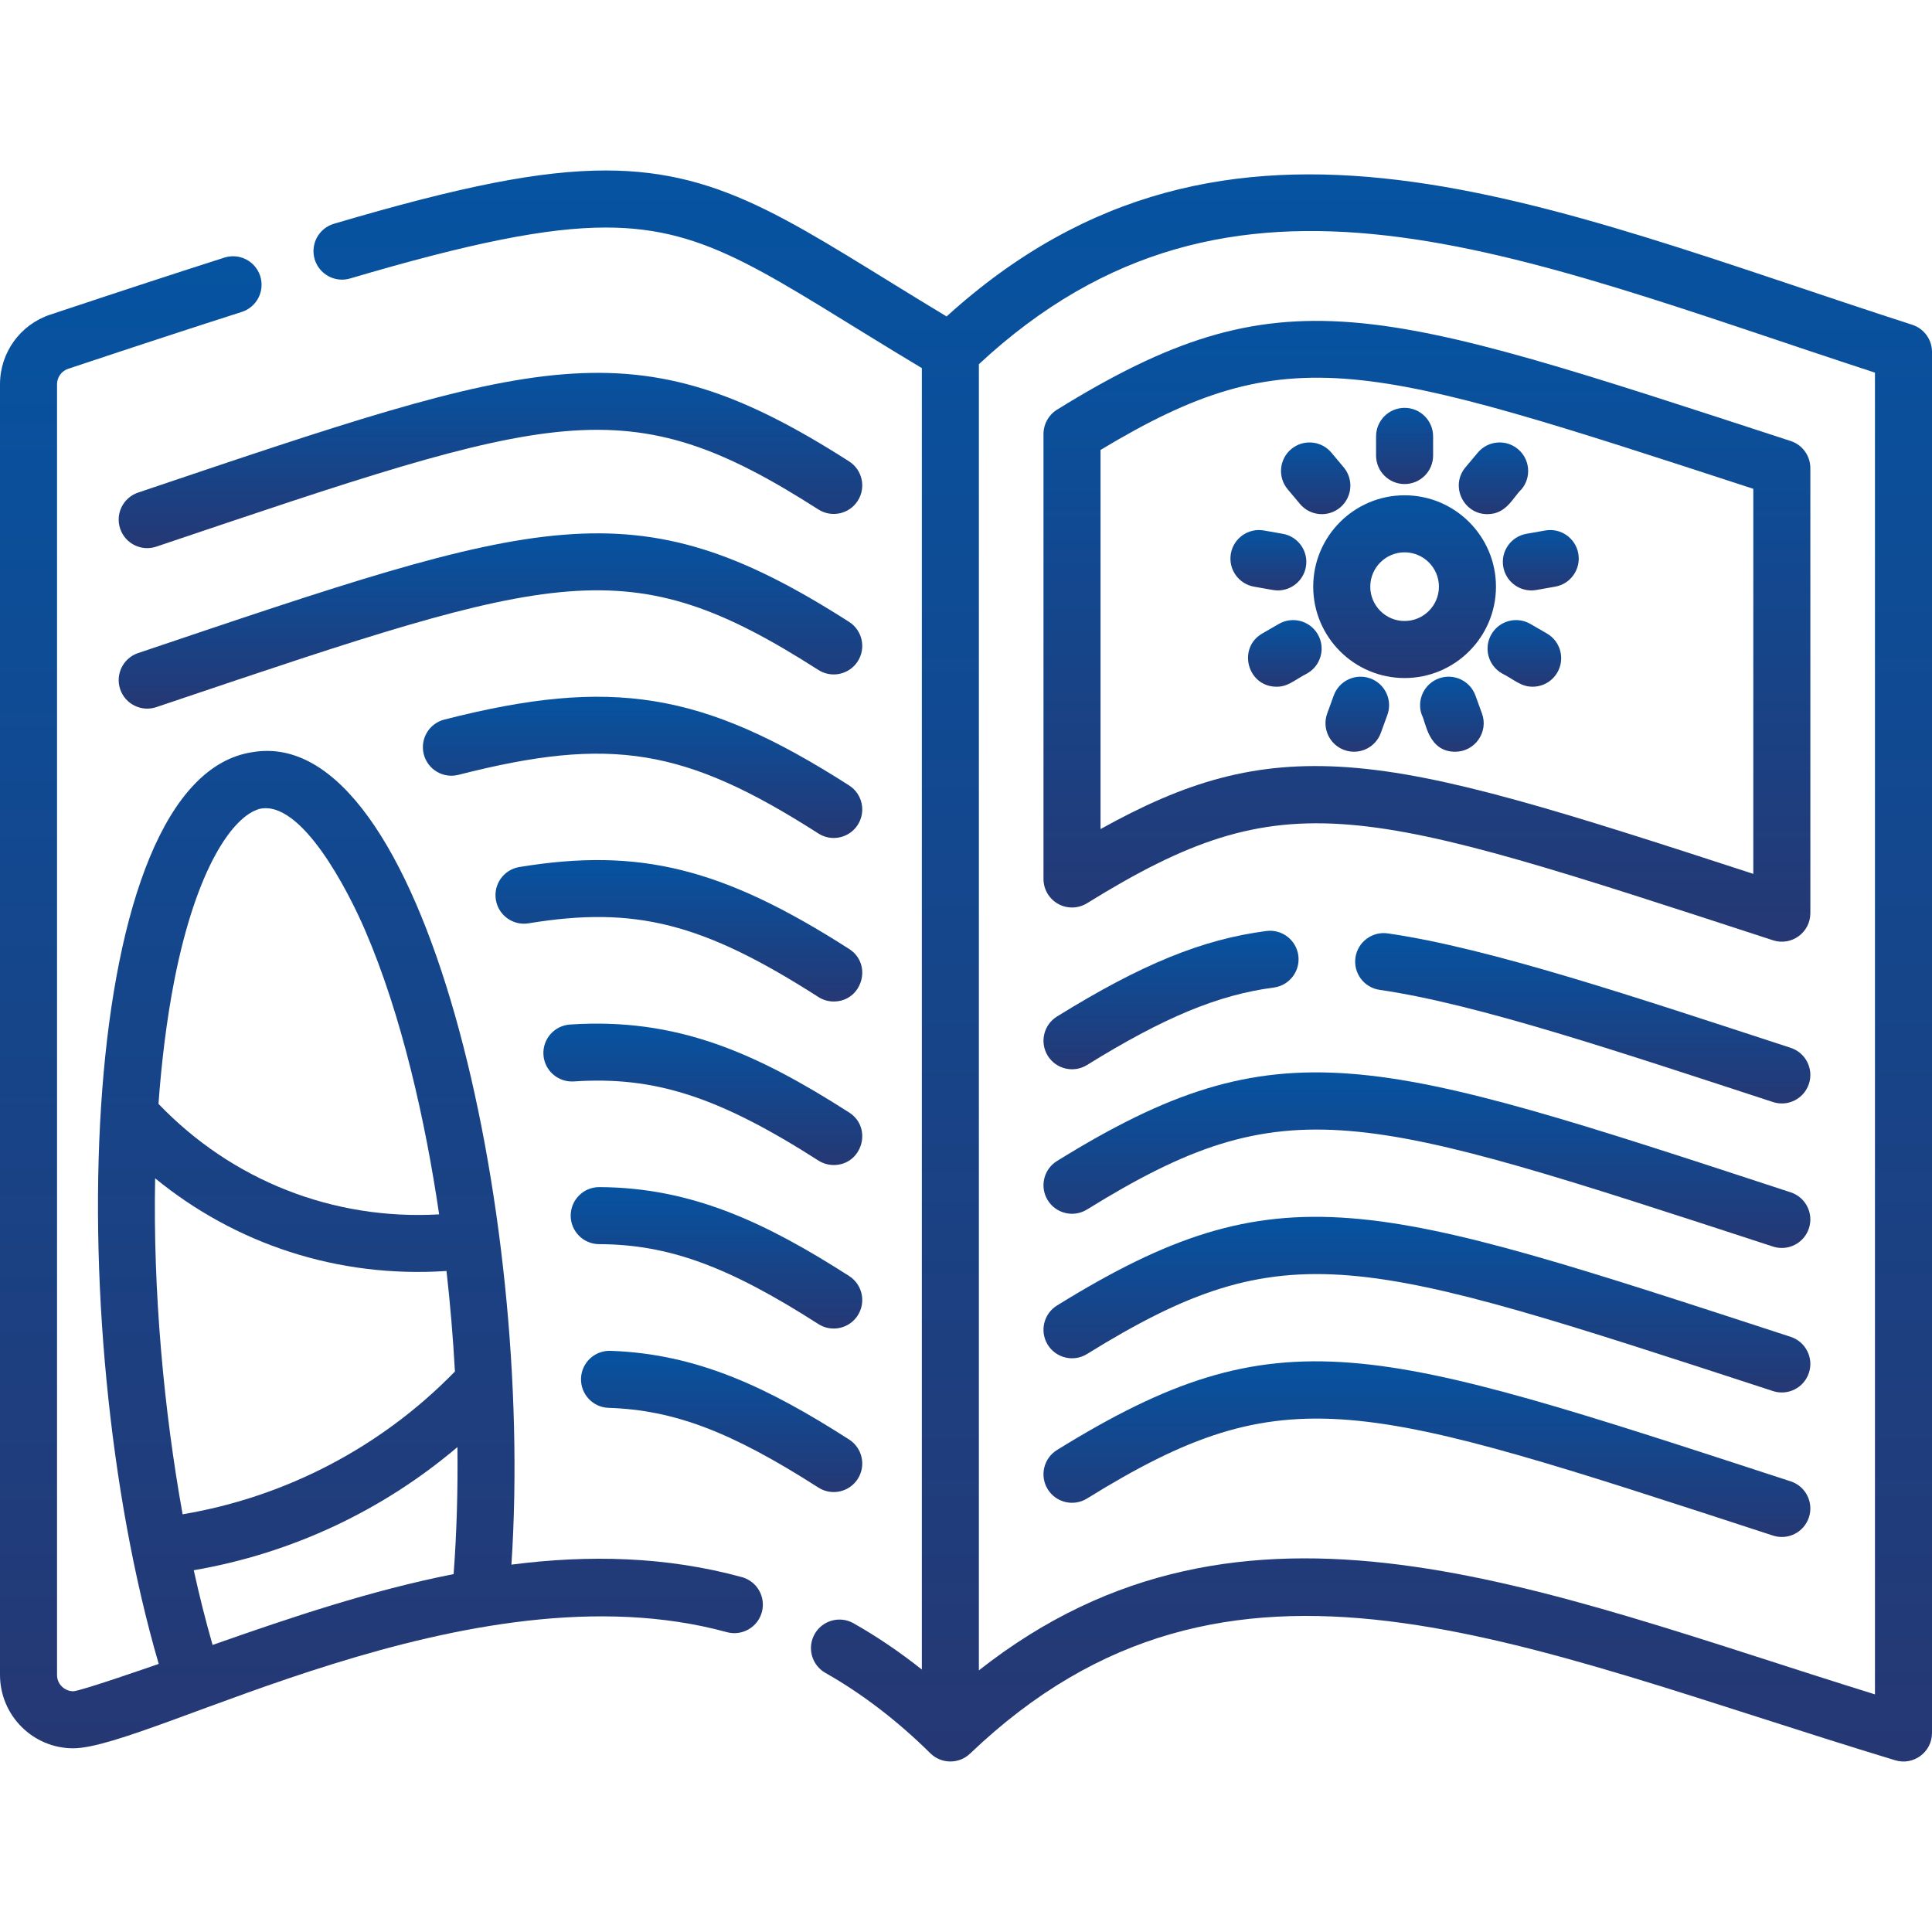
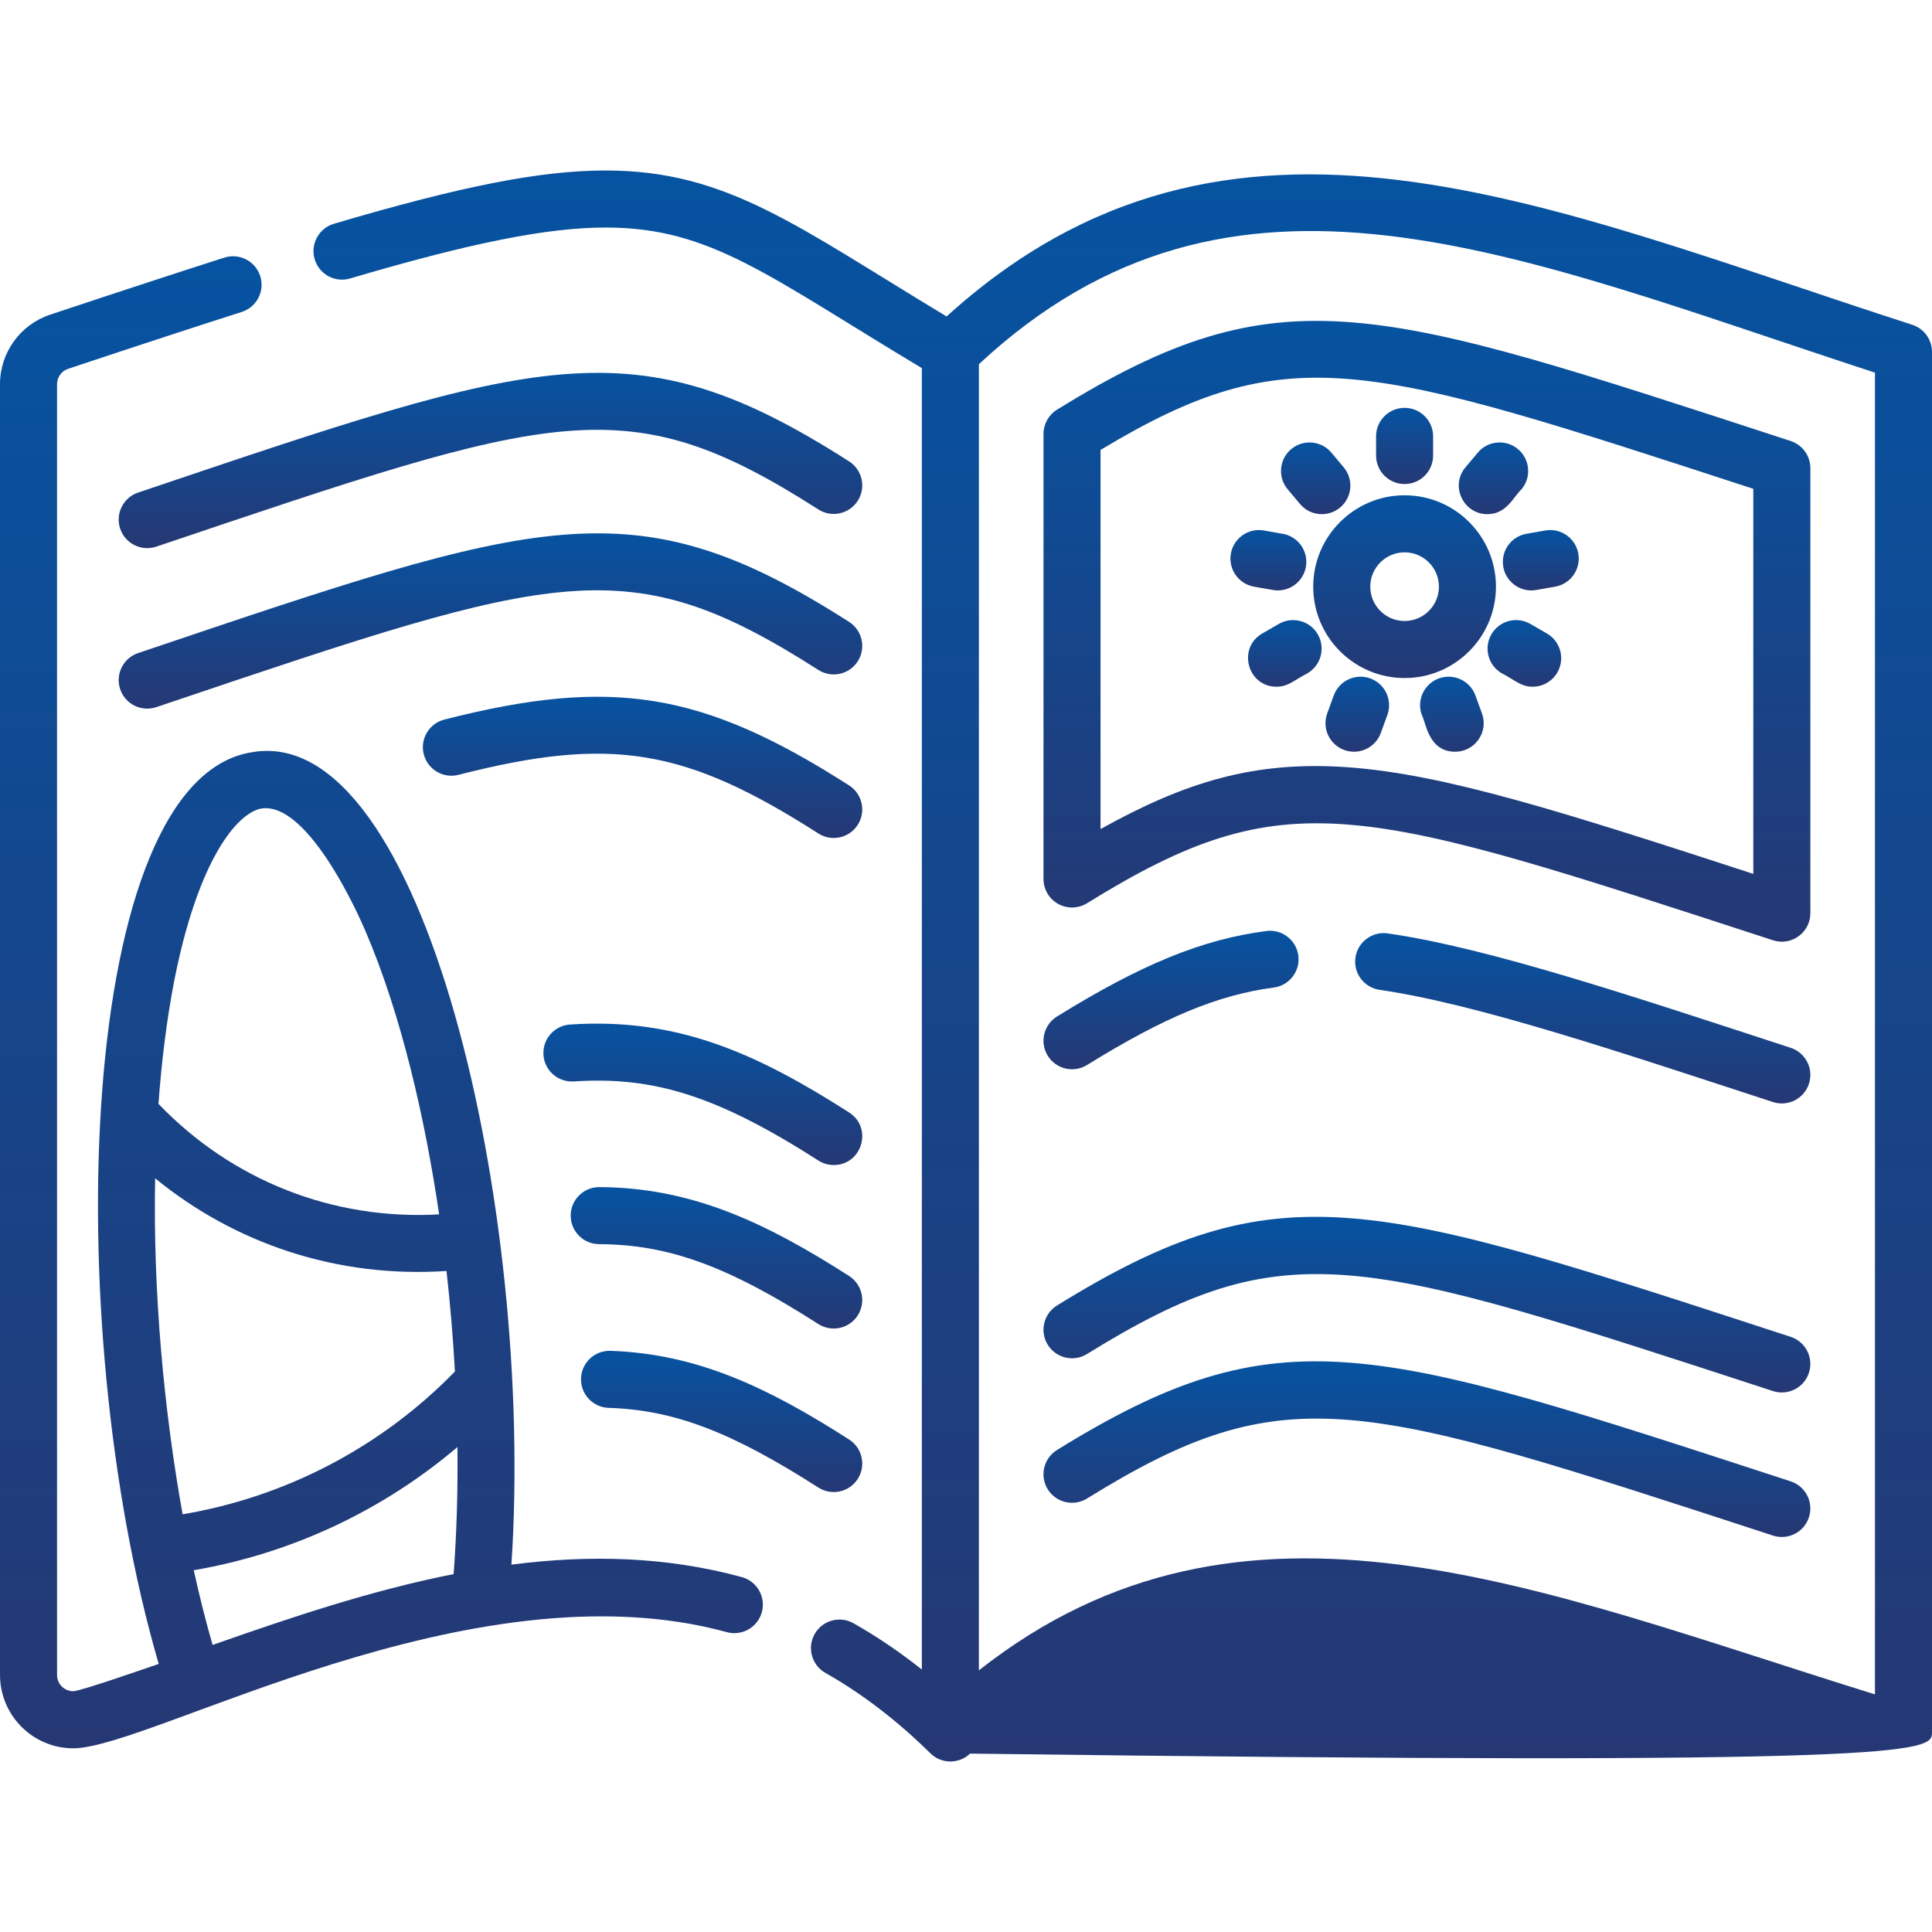
<svg xmlns="http://www.w3.org/2000/svg" width="512" height="512" viewBox="0 0 512 512" fill="none">
  <g clip-path="url(#clip0)">
-     <path d="M506.763 86.07C409.403 54.656 325.806 15.869 250.856 83.861C211.319 60.079 192.78 45.181 160.528 45.181C143.316 45.181 122.447 49.273 88.496 59.301C84.492 60.483 82.205 64.688 83.389 68.691C84.571 72.693 88.774 74.985 92.779 73.798C124.814 64.335 145.075 60.298 160.529 60.298C188.299 60.298 203.397 73.032 244.299 97.556V442.446C238.449 437.799 232.397 433.698 226.196 430.185C222.564 428.124 217.95 429.404 215.893 433.035C213.835 436.667 215.112 441.28 218.743 443.338C228.465 448.847 237.819 456.01 246.546 464.632C249.441 467.499 254.132 467.546 257.077 464.723C325.764 399.104 401.988 436.119 502.25 466.492C507.112 467.963 512 464.317 512 459.258V93.263C512 89.983 509.885 87.076 506.763 86.07ZM496.883 449.03C407.598 421.295 329.723 387.279 259.414 442.665V96.515C326.771 33.887 401.241 67.516 496.883 98.755V449.03Z" fill="url(#paint0_linear)" />
+     <path d="M506.763 86.07C409.403 54.656 325.806 15.869 250.856 83.861C211.319 60.079 192.78 45.181 160.528 45.181C143.316 45.181 122.447 49.273 88.496 59.301C84.492 60.483 82.205 64.688 83.389 68.691C84.571 72.693 88.774 74.985 92.779 73.798C124.814 64.335 145.075 60.298 160.529 60.298C188.299 60.298 203.397 73.032 244.299 97.556V442.446C238.449 437.799 232.397 433.698 226.196 430.185C222.564 428.124 217.95 429.404 215.893 433.035C213.835 436.667 215.112 441.28 218.743 443.338C228.465 448.847 237.819 456.01 246.546 464.632C249.441 467.499 254.132 467.546 257.077 464.723C507.112 467.963 512 464.317 512 459.258V93.263C512 89.983 509.885 87.076 506.763 86.07ZM496.883 449.03C407.598 421.295 329.723 387.279 259.414 442.665V96.515C326.771 33.887 401.241 67.516 496.883 98.755V449.03Z" fill="url(#paint0_linear)" />
    <path d="M196.604 417.955C176.598 412.473 156.104 411.993 135.533 414.642C141.719 320.944 112.28 191.633 66.922 199.326C20.362 206.256 15.589 350.126 42.061 440.951C40.36 441.545 21.247 448.202 19.398 448.202C17.339 448.202 15.117 446.541 15.117 443.857V101.831C15.117 99.966 16.307 98.317 18.079 97.727C37.563 91.245 51.742 86.602 64.059 82.669C68.036 81.399 70.231 77.147 68.961 73.17C67.691 69.193 63.437 67.001 59.462 68.269C47.084 72.221 32.849 76.882 13.307 83.384C5.347 86.032 0 93.447 0 101.831V443.857C0 454.587 8.702 463.318 19.398 463.318C39.921 463.318 124.781 413.949 192.61 432.534C196.632 433.638 200.794 431.267 201.897 427.242C203 423.216 200.631 419.058 196.604 417.955ZM46.198 259.8C52.091 229.852 61.746 216.365 68.705 214.383C79.781 211.741 92.197 235.969 96.715 246.441C106.498 269.097 112.76 297.208 116.373 321.821C88.283 323.423 61.468 312.85 41.999 292.535C42.794 281.658 44.131 270.363 46.198 259.8ZM41.112 312.262C62.311 329.602 89.409 338.752 118.326 336.824C119.32 345.621 120.068 354.538 120.563 363.458C101.116 383.436 75.806 396.687 48.394 401.306C43.445 373.786 40.528 342.448 41.112 312.262ZM120.213 417.15C98.404 421.463 77.283 428.563 56.339 435.928C54.486 429.499 52.829 422.86 51.348 416.129C77.179 411.696 101.313 400.39 121.226 383.49C121.352 394.939 121.034 406.248 120.213 417.15Z" fill="url(#paint1_linear)" />
    <path d="M225.023 122.275C167.739 85.608 143.06 94.634 36.596 130.539C32.64 131.872 30.515 136.16 31.849 140.116C33.188 144.087 37.49 146.194 41.426 144.863C147.432 109.114 165.856 102.351 216.872 135.007C220.389 137.258 225.062 136.233 227.313 132.716C229.565 129.2 228.539 124.525 225.023 122.275Z" fill="url(#paint2_linear)" />
    <path d="M225.023 164.81C167.676 128.101 142.941 137.21 36.596 173.073C32.64 174.406 30.515 178.694 31.849 182.65C33.188 186.621 37.49 188.728 41.426 187.397L44.926 186.217C147.868 151.501 166.417 145.244 216.872 177.541C220.389 179.791 225.062 178.766 227.313 175.25C229.564 171.735 228.538 167.06 225.023 164.81Z" fill="url(#paint3_linear)" />
    <path d="M225.024 208.147C186.186 183.281 162.127 179.364 117.756 190.692C113.711 191.724 111.269 195.84 112.302 199.885C113.334 203.929 117.45 206.373 121.495 205.338C161.879 195.029 181.492 198.223 216.873 220.878C220.381 223.124 225.059 222.111 227.314 218.588C229.565 215.073 228.54 210.398 225.024 208.147Z" fill="url(#paint4_linear)" />
-     <path d="M225.024 251.482C191.501 230.022 169.449 224.543 137.639 229.77C133.52 230.446 130.73 234.334 131.406 238.453C132.082 242.572 135.97 245.368 140.09 244.686C168.315 240.05 186.255 244.611 216.875 264.213C218.137 265.021 219.548 265.407 220.942 265.407C228.473 265.407 231.367 255.544 225.024 251.482Z" fill="url(#paint5_linear)" />
    <path d="M225.023 294.817C200.335 279.021 179.351 269.613 151.056 271.511C146.891 271.79 143.741 275.394 144.021 279.558C144.3 283.724 147.887 286.849 152.069 286.593C173.483 285.15 190.447 290.639 216.875 307.549C218.137 308.356 219.548 308.742 220.942 308.742C228.476 308.743 231.367 298.876 225.023 294.817Z" fill="url(#paint6_linear)" />
    <path d="M225.025 338.153C203.056 324.082 183.391 314.692 158.826 314.597C158.816 314.597 158.806 314.597 158.797 314.597C154.636 314.597 151.256 317.962 151.239 322.127C151.223 326.301 154.594 329.699 158.768 329.714C177.14 329.785 192.888 335.522 216.871 350.883C220.385 353.135 225.061 352.11 227.312 348.594C229.565 345.079 228.54 340.404 225.025 338.153Z" fill="url(#paint7_linear)" />
    <path d="M225.026 381.488C203.883 367.945 185.036 358.765 161.783 357.986C157.611 357.851 154.116 361.115 153.976 365.287C153.836 369.459 157.104 372.954 161.276 373.094C178.675 373.676 193.744 379.402 216.873 394.216C220.388 396.468 225.063 395.443 227.315 391.927C229.565 388.415 228.54 383.74 225.026 381.488Z" fill="url(#paint8_linear)" />
    <path d="M474.547 116.873C364.371 80.921 339.618 71.738 280.116 108.574C277.891 109.952 276.536 112.382 276.536 115V232.939C276.536 235.681 278.021 238.209 280.417 239.542C282.812 240.875 285.74 240.809 288.074 239.366C341.062 206.561 360.188 213.412 469.86 249.185C474.742 250.772 479.762 247.137 479.762 241.998V124.059C479.762 120.788 477.657 117.888 474.547 116.873ZM464.644 231.582C414.145 215.121 382.925 205.193 357.292 203.338C332.47 201.54 314.094 207.227 291.653 219.712V119.239C341.667 89.115 361.986 96.046 464.644 129.544V231.582Z" fill="url(#paint9_linear)" />
    <path d="M474.545 277.681C433.444 264.274 394.971 251.295 367.773 247.359C363.648 246.763 359.808 249.625 359.21 253.757C358.612 257.889 361.476 261.722 365.608 262.32C391.701 266.096 430.043 279.066 469.859 292.054C473.83 293.349 478.095 291.176 479.389 287.211C480.683 283.243 478.515 278.976 474.545 277.681Z" fill="url(#paint10_linear)" />
    <path d="M344.071 253.238C343.53 249.1 339.724 246.189 335.595 246.725C318.585 248.952 302.512 255.517 280.115 269.382C276.567 271.58 275.47 276.238 277.667 279.787C279.867 283.34 284.526 284.429 288.072 282.235C308.502 269.585 322.84 263.64 337.557 261.713C341.696 261.171 344.613 257.377 344.071 253.238Z" fill="url(#paint11_linear)" />
-     <path d="M474.545 315.977C363.808 279.667 338.966 271.245 280.114 307.678C276.566 309.876 275.469 314.534 277.666 318.083C279.865 321.632 284.526 322.726 288.071 320.531C341.059 287.726 360.185 294.577 469.857 330.35C473.828 331.645 478.093 329.472 479.387 325.507C480.683 321.539 478.515 317.272 474.545 315.977Z" fill="url(#paint12_linear)" />
    <path d="M474.545 354.273C363.56 318.073 339.178 309.41 280.114 345.974C276.566 348.172 275.469 352.83 277.666 356.379C279.865 359.928 284.526 361.023 288.071 358.827C341.059 326.022 360.185 332.873 469.857 368.646C473.828 369.941 478.093 367.768 479.387 363.803C480.683 359.835 478.515 355.568 474.545 354.273Z" fill="url(#paint13_linear)" />
    <path d="M474.545 392.569C363.56 356.369 339.177 347.704 280.114 384.27C276.566 386.468 275.469 391.126 277.666 394.675C279.865 398.224 284.526 399.318 288.071 397.123C341.053 364.324 360.187 371.17 469.857 406.942C473.828 408.237 478.093 406.064 479.387 402.099C480.683 398.131 478.515 393.864 474.545 392.569Z" fill="url(#paint14_linear)" />
    <path d="M372.231 131.257C358.879 131.257 348.017 142.12 348.017 155.472C348.017 168.824 358.879 179.687 372.231 179.687C385.583 179.687 396.446 168.825 396.446 155.472C396.446 142.12 385.583 131.257 372.231 131.257ZM372.231 164.571C367.214 164.571 363.134 160.489 363.134 155.473C363.134 150.456 367.216 146.375 372.231 146.375C377.249 146.375 381.329 150.457 381.329 155.473C381.329 160.49 377.248 164.571 372.231 164.571Z" fill="url(#paint15_linear)" />
    <path d="M372.231 108.084C368.056 108.084 364.673 111.467 364.673 115.642V120.717C364.673 124.892 368.056 128.275 372.231 128.275C376.406 128.275 379.789 124.892 379.789 120.717V115.642C379.789 111.467 376.406 108.084 372.231 108.084Z" fill="url(#paint16_linear)" />
    <path d="M356.092 123.841L352.83 119.954C350.147 116.757 345.378 116.34 342.182 119.023C338.984 121.707 338.567 126.475 341.251 129.671L344.513 133.558C347.205 136.765 351.973 137.164 355.161 134.489C358.358 131.805 358.776 127.037 356.092 123.841Z" fill="url(#paint17_linear)" />
    <path d="M339.946 141.465L334.948 140.584C330.842 139.854 326.917 142.605 326.192 146.715C325.466 150.826 328.213 154.746 332.323 155.471C337.125 156.284 337.525 156.468 338.642 156.468C342.241 156.468 345.43 153.887 346.076 150.221C346.803 146.11 344.057 142.189 339.946 141.465Z" fill="url(#paint18_linear)" />
    <path d="M349.233 168.11C347.145 164.496 342.524 163.258 338.907 165.345L334.512 167.884C327.848 171.732 330.575 181.989 338.299 181.989C341.408 181.989 342.9 180.278 346.467 178.438C350.081 176.347 351.32 171.724 349.233 168.11Z" fill="url(#paint19_linear)" />
    <path d="M363.148 179.787C359.225 178.359 354.889 180.382 353.46 184.304L351.724 189.072C350.296 192.994 352.319 197.331 356.241 198.76C360.187 200.194 364.508 198.143 365.929 194.243L367.665 189.475C369.094 185.554 367.072 181.216 363.148 179.787Z" fill="url(#paint20_linear)" />
    <path d="M392.738 189.074L391.002 184.305C389.573 180.382 385.235 178.359 381.314 179.788C377.391 181.217 375.369 185.555 376.797 189.476C377.856 191.269 378.447 199.219 385.636 199.219C390.852 199.219 394.538 194.017 392.738 189.074Z" fill="url(#paint21_linear)" />
    <path d="M409.951 167.882L405.556 165.343C401.939 163.256 397.318 164.493 395.23 168.108C393.143 171.723 394.38 176.347 397.995 178.434C401.51 180.247 403.063 181.985 406.163 181.985C408.775 181.985 411.315 180.63 412.716 178.206C414.804 174.593 413.566 169.969 409.951 167.882Z" fill="url(#paint22_linear)" />
    <path d="M418.269 146.715C417.544 142.605 413.629 139.858 409.513 140.584L404.514 141.465C400.403 142.19 397.657 146.109 398.383 150.221C399.029 153.888 402.219 156.468 405.818 156.468C406.93 156.468 407.23 156.303 412.138 155.471C416.249 154.746 418.995 150.827 418.269 146.715Z" fill="url(#paint23_linear)" />
    <path d="M402.279 119.021C399.08 116.338 394.313 116.755 391.631 119.954L388.37 123.841C384.218 128.789 387.819 136.257 394.157 136.257C399.248 136.257 400.924 131.855 403.213 129.669C405.895 126.472 405.478 121.705 402.279 119.021Z" fill="url(#paint24_linear)" />
  </g>
  <defs>
    <linearGradient id="paint0_linear" x1="297.538" y1="45.181" x2="297.538" y2="466.821" gradientUnits="userSpaceOnUse">
      <stop stop-color="#0653A1" />
      <stop offset="1" stop-color="#253874" />
    </linearGradient>
    <linearGradient id="paint1_linear" x1="101.084" y1="67.909" x2="101.084" y2="463.318" gradientUnits="userSpaceOnUse">
      <stop stop-color="#0653A1" />
      <stop offset="1" stop-color="#253874" />
    </linearGradient>
    <linearGradient id="paint2_linear" x1="129.979" y1="98.81" x2="129.979" y2="145.262" gradientUnits="userSpaceOnUse">
      <stop stop-color="#0653A1" />
      <stop offset="1" stop-color="#253874" />
    </linearGradient>
    <linearGradient id="paint3_linear" x1="129.979" y1="141.341" x2="129.979" y2="187.796" gradientUnits="userSpaceOnUse">
      <stop stop-color="#0653A1" />
      <stop offset="1" stop-color="#253874" />
    </linearGradient>
    <linearGradient id="paint4_linear" x1="170.287" y1="184.645" x2="170.287" y2="222.071" gradientUnits="userSpaceOnUse">
      <stop stop-color="#0653A1" />
      <stop offset="1" stop-color="#253874" />
    </linearGradient>
    <linearGradient id="paint5_linear" x1="179.906" y1="227.927" x2="179.906" y2="265.407" gradientUnits="userSpaceOnUse">
      <stop stop-color="#0653A1" />
      <stop offset="1" stop-color="#253874" />
    </linearGradient>
    <linearGradient id="paint6_linear" x1="186.255" y1="271.269" x2="186.255" y2="308.742" gradientUnits="userSpaceOnUse">
      <stop stop-color="#0653A1" />
      <stop offset="1" stop-color="#253874" />
    </linearGradient>
    <linearGradient id="paint7_linear" x1="189.873" y1="314.597" x2="189.873" y2="352.078" gradientUnits="userSpaceOnUse">
      <stop stop-color="#0653A1" />
      <stop offset="1" stop-color="#253874" />
    </linearGradient>
    <linearGradient id="paint8_linear" x1="191.24" y1="357.982" x2="191.24" y2="395.411" gradientUnits="userSpaceOnUse">
      <stop stop-color="#0653A1" />
      <stop offset="1" stop-color="#253874" />
    </linearGradient>
    <linearGradient id="paint9_linear" x1="378.149" y1="85.038" x2="378.149" y2="249.561" gradientUnits="userSpaceOnUse">
      <stop stop-color="#0653A1" />
      <stop offset="1" stop-color="#253874" />
    </linearGradient>
    <linearGradient id="paint10_linear" x1="419.447" y1="247.281" x2="419.447" y2="292.428" gradientUnits="userSpaceOnUse">
      <stop stop-color="#0653A1" />
      <stop offset="1" stop-color="#253874" />
    </linearGradient>
    <linearGradient id="paint11_linear" x1="310.335" y1="246.661" x2="310.335" y2="283.367" gradientUnits="userSpaceOnUse">
      <stop stop-color="#0653A1" />
      <stop offset="1" stop-color="#253874" />
    </linearGradient>
    <linearGradient id="paint12_linear" x1="378.148" y1="284.192" x2="378.148" y2="330.724" gradientUnits="userSpaceOnUse">
      <stop stop-color="#0653A1" />
      <stop offset="1" stop-color="#253874" />
    </linearGradient>
    <linearGradient id="paint13_linear" x1="378.148" y1="322.47" x2="378.148" y2="369.02" gradientUnits="userSpaceOnUse">
      <stop stop-color="#0653A1" />
      <stop offset="1" stop-color="#253874" />
    </linearGradient>
    <linearGradient id="paint14_linear" x1="378.148" y1="360.765" x2="378.148" y2="407.316" gradientUnits="userSpaceOnUse">
      <stop stop-color="#0653A1" />
      <stop offset="1" stop-color="#253874" />
    </linearGradient>
    <linearGradient id="paint15_linear" x1="372.232" y1="131.257" x2="372.232" y2="179.687" gradientUnits="userSpaceOnUse">
      <stop stop-color="#0653A1" />
      <stop offset="1" stop-color="#253874" />
    </linearGradient>
    <linearGradient id="paint16_linear" x1="372.231" y1="108.084" x2="372.231" y2="128.275" gradientUnits="userSpaceOnUse">
      <stop stop-color="#0653A1" />
      <stop offset="1" stop-color="#253874" />
    </linearGradient>
    <linearGradient id="paint17_linear" x1="348.671" y1="117.255" x2="348.671" y2="136.257" gradientUnits="userSpaceOnUse">
      <stop stop-color="#0653A1" />
      <stop offset="1" stop-color="#253874" />
    </linearGradient>
    <linearGradient id="paint18_linear" x1="336.134" y1="140.467" x2="336.134" y2="156.468" gradientUnits="userSpaceOnUse">
      <stop stop-color="#0653A1" />
      <stop offset="1" stop-color="#253874" />
    </linearGradient>
    <linearGradient id="paint19_linear" x1="340.493" y1="164.331" x2="340.493" y2="181.989" gradientUnits="userSpaceOnUse">
      <stop stop-color="#0653A1" />
      <stop offset="1" stop-color="#253874" />
    </linearGradient>
    <linearGradient id="paint20_linear" x1="359.695" y1="179.329" x2="359.695" y2="199.218" gradientUnits="userSpaceOnUse">
      <stop stop-color="#0653A1" />
      <stop offset="1" stop-color="#253874" />
    </linearGradient>
    <linearGradient id="paint21_linear" x1="384.77" y1="179.33" x2="384.77" y2="199.219" gradientUnits="userSpaceOnUse">
      <stop stop-color="#0653A1" />
      <stop offset="1" stop-color="#253874" />
    </linearGradient>
    <linearGradient id="paint22_linear" x1="403.973" y1="164.329" x2="403.973" y2="181.985" gradientUnits="userSpaceOnUse">
      <stop stop-color="#0653A1" />
      <stop offset="1" stop-color="#253874" />
    </linearGradient>
    <linearGradient id="paint23_linear" x1="408.326" y1="140.468" x2="408.326" y2="156.468" gradientUnits="userSpaceOnUse">
      <stop stop-color="#0653A1" />
      <stop offset="1" stop-color="#253874" />
    </linearGradient>
    <linearGradient id="paint24_linear" x1="395.786" y1="117.253" x2="395.786" y2="136.257" gradientUnits="userSpaceOnUse">
      <stop stop-color="#0653A1" />
      <stop offset="1" stop-color="#253874" />
    </linearGradient>
    <clipPath id="clip0">
      <rect width="511.999" height="511.999" fill="white" />
    </clipPath>
  </defs>
</svg>